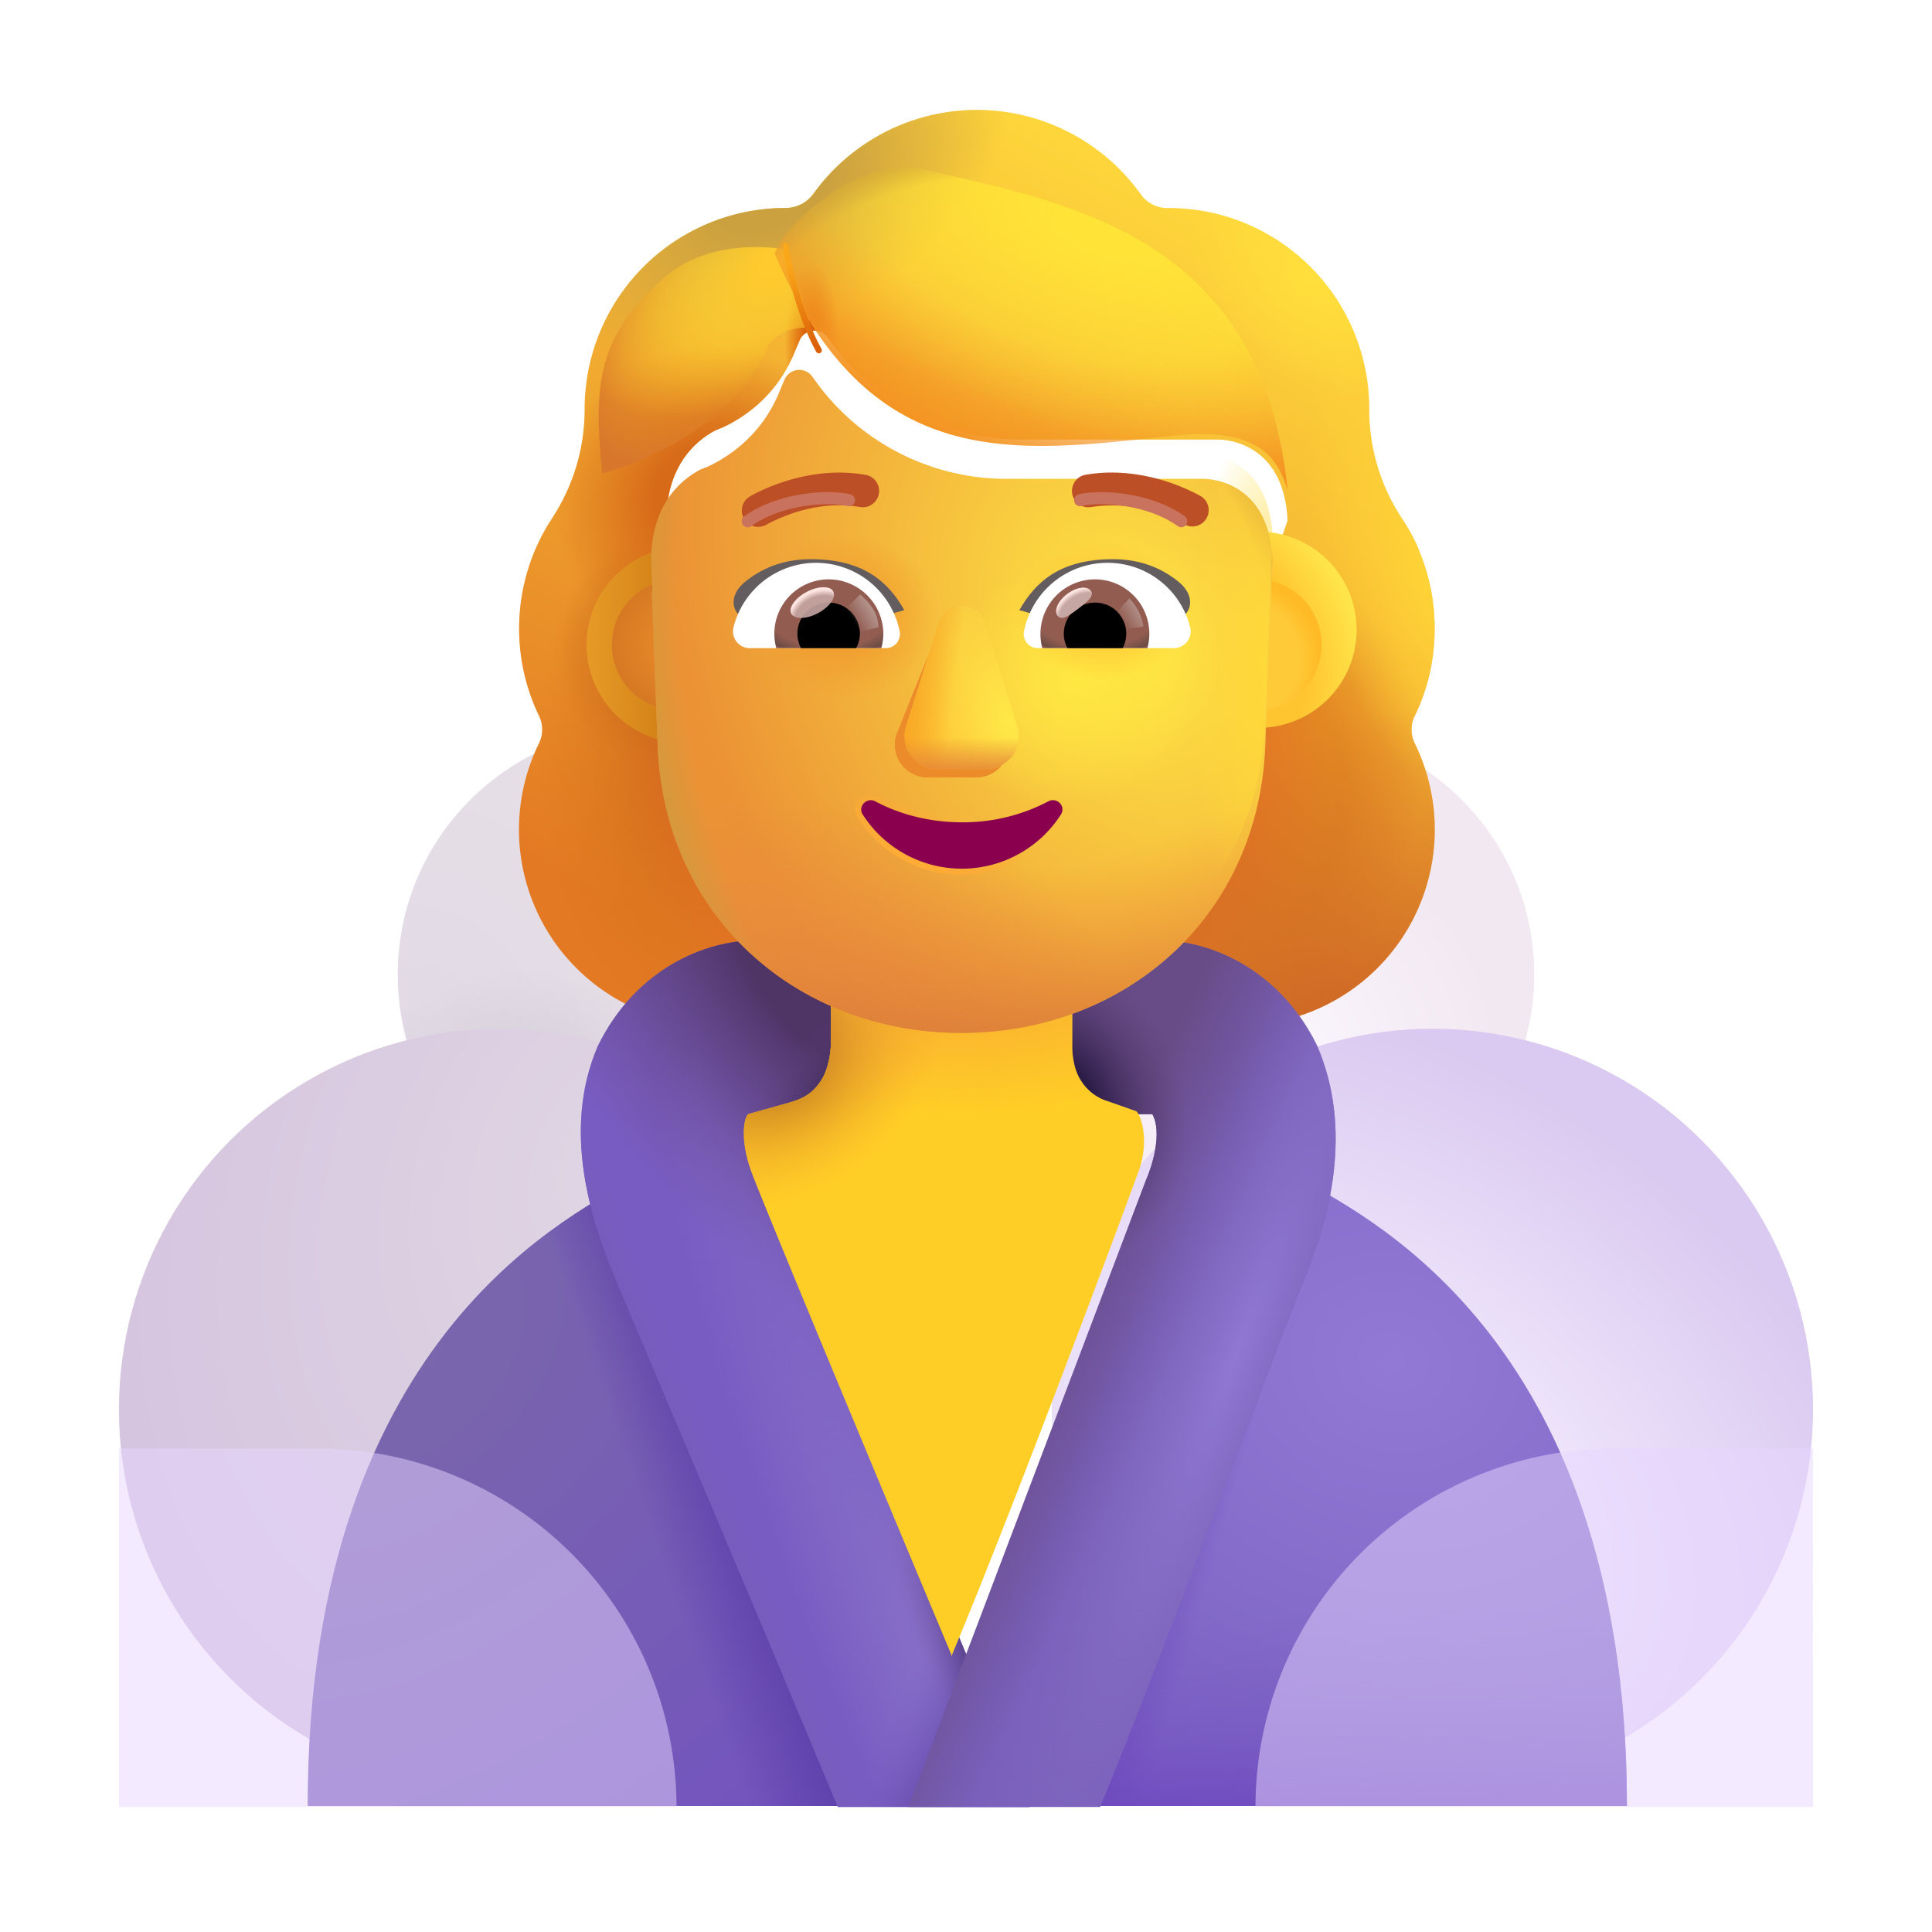
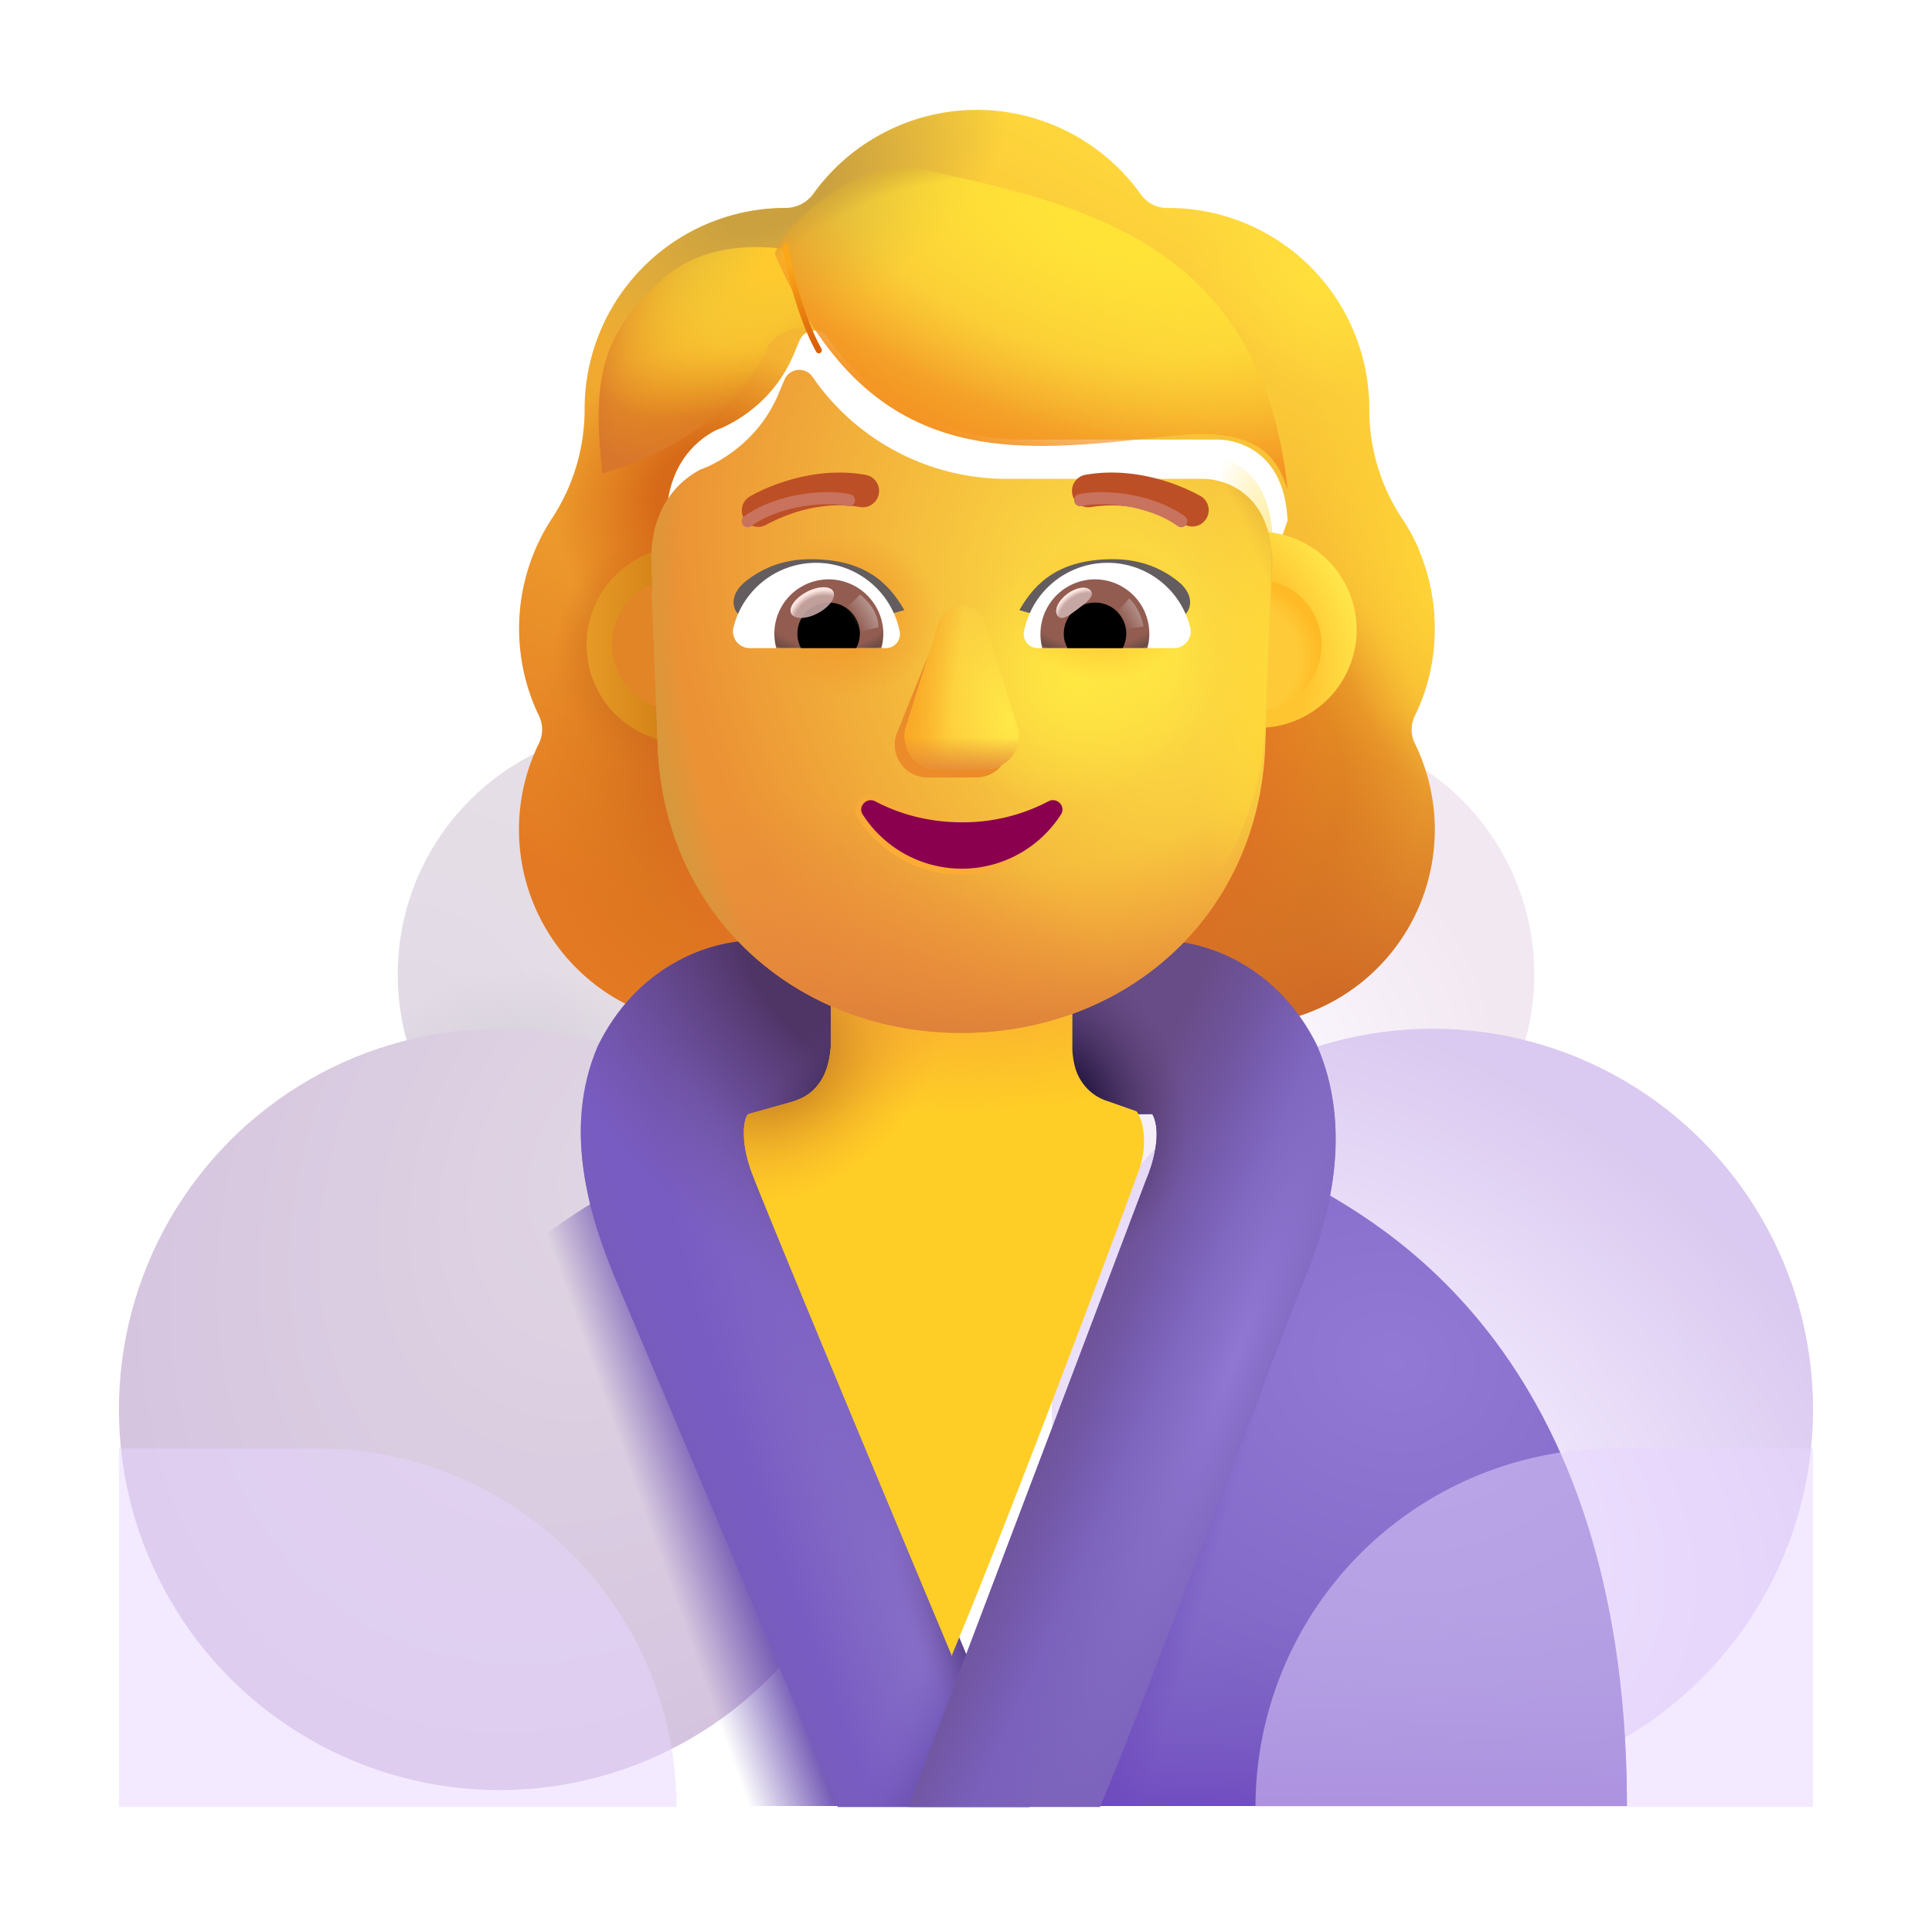
<svg xmlns="http://www.w3.org/2000/svg" fill="none" viewBox="0 0 32 32">
  <circle cx="10.674" cy="16.141" r="4.086" fill="url(#woman-in-steamy-room-default_svg__a)" />
  <circle cx="10.674" cy="16.141" r="4.086" fill="url(#woman-in-steamy-room-default_svg__b)" />
  <circle cx="8.275" cy="23.344" r="6.305" fill="url(#woman-in-steamy-room-default_svg__c)" />
  <circle r="4.086" fill="url(#woman-in-steamy-room-default_svg__d)" transform="matrix(-1 0 0 1 21.326 16.14)" />
  <circle r="4.086" fill="url(#woman-in-steamy-room-default_svg__e)" transform="matrix(-1 0 0 1 21.326 16.14)" />
  <circle r="6.305" fill="url(#woman-in-steamy-room-default_svg__f)" transform="matrix(-1 0 0 1 23.725 23.344)" />
  <g fill-rule="evenodd" clip-rule="evenodd" filter="url(#woman-in-steamy-room-default_svg__g)">
    <path fill="url(#woman-in-steamy-room-default_svg__h)" d="M23.185 12.104c.215-.44.327-.93.327-1.44a3.3 3.3 0 0 0-.27-1.319h.005a3.2 3.2 0 0 0-.284-.518l-.002-.003a3.27 3.27 0 0 1-.532-1.788v-.01c0-1.84-1.491-3.331-3.33-3.331a.54.54 0 0 1-.46-.235 3.34 3.34 0 0 0-2.708-1.39 3.34 3.34 0 0 0-2.708 1.39.57.57 0 0 1-.46.235l-.085.001a3.33 3.33 0 0 0-3.245 3.33v.01A3.27 3.27 0 0 1 8.9 8.824l-.002.004a3.33 3.33 0 0 0-.222 3.276.52.52 0 0 1 0 .46 3.244 3.244 0 0 0 2.922 4.67h8.664a3.244 3.244 0 0 0 2.922-4.67.52.52 0 0 1 0-.46M10.807 9.406h-.012l1.21 2.378c.125 2.83 1.229 0 3.926 0s3.873 3.15 3.998.32l1.147-3.228c-.055-1.257-.966-1.345-1.147-1.345h-3.251a3.9 3.9 0 0 1-3.22-1.69.266.266 0 0 0-.466.052l-.083.196c-.228.566-.663.999-1.2 1.246l-.053.02-.051.021c-.239.124-.798.495-.818 1.453l.01.309z" />
    <path fill="url(#woman-in-steamy-room-default_svg__i)" d="M23.185 12.104c.215-.44.327-.93.327-1.44a3.3 3.3 0 0 0-.27-1.319h.005a3.2 3.2 0 0 0-.284-.518l-.002-.003a3.27 3.27 0 0 1-.532-1.788v-.01c0-1.84-1.491-3.331-3.33-3.331a.54.54 0 0 1-.46-.235 3.34 3.34 0 0 0-2.708-1.39 3.34 3.34 0 0 0-2.708 1.39.57.57 0 0 1-.46.235l-.085.001a3.33 3.33 0 0 0-3.245 3.33v.01A3.27 3.27 0 0 1 8.9 8.824l-.002.004a3.33 3.33 0 0 0-.222 3.276.52.52 0 0 1 0 .46 3.244 3.244 0 0 0 2.922 4.67h8.664a3.244 3.244 0 0 0 2.922-4.67.52.52 0 0 1 0-.46M10.807 9.406h-.012l1.21 2.378c.125 2.83 1.229 0 3.926 0s3.873 3.15 3.998.32l1.147-3.228c-.055-1.257-.966-1.345-1.147-1.345h-3.251a3.9 3.9 0 0 1-3.22-1.69.266.266 0 0 0-.466.052l-.083.196c-.228.566-.663.999-1.2 1.246l-.053.02-.051.021c-.239.124-.798.495-.818 1.453l.01.309z" />
    <path fill="url(#woman-in-steamy-room-default_svg__j)" d="M23.185 12.104c.215-.44.327-.93.327-1.44a3.3 3.3 0 0 0-.27-1.319h.005a3.2 3.2 0 0 0-.284-.518l-.002-.003a3.27 3.27 0 0 1-.532-1.788v-.01c0-1.84-1.491-3.331-3.33-3.331a.54.54 0 0 1-.46-.235 3.34 3.34 0 0 0-2.708-1.39 3.34 3.34 0 0 0-2.708 1.39.57.57 0 0 1-.46.235l-.085.001a3.33 3.33 0 0 0-3.245 3.33v.01A3.27 3.27 0 0 1 8.9 8.824l-.002.004a3.33 3.33 0 0 0-.222 3.276.52.52 0 0 1 0 .46 3.244 3.244 0 0 0 2.922 4.67h8.664a3.244 3.244 0 0 0 2.922-4.67.52.52 0 0 1 0-.46M10.807 9.406h-.012l1.21 2.378c.125 2.83 1.229 0 3.926 0s3.873 3.15 3.998.32l1.147-3.228c-.055-1.257-.966-1.345-1.147-1.345h-3.251a3.9 3.9 0 0 1-3.22-1.69.266.266 0 0 0-.466.052l-.083.196c-.228.566-.663.999-1.2 1.246l-.053.02-.051.021c-.239.124-.798.495-.818 1.453l.01.309z" />
    <path fill="url(#woman-in-steamy-room-default_svg__k)" d="M23.185 12.104c.215-.44.327-.93.327-1.44a3.3 3.3 0 0 0-.27-1.319h.005a3.2 3.2 0 0 0-.284-.518l-.002-.003a3.27 3.27 0 0 1-.532-1.788v-.01c0-1.84-1.491-3.331-3.33-3.331a.54.54 0 0 1-.46-.235 3.34 3.34 0 0 0-2.708-1.39 3.34 3.34 0 0 0-2.708 1.39.57.57 0 0 1-.46.235l-.085.001a3.33 3.33 0 0 0-3.245 3.33v.01A3.27 3.27 0 0 1 8.9 8.824l-.002.004a3.33 3.33 0 0 0-.222 3.276.52.52 0 0 1 0 .46 3.244 3.244 0 0 0 2.922 4.67h8.664a3.244 3.244 0 0 0 2.922-4.67.52.52 0 0 1 0-.46M10.807 9.406h-.012l1.21 2.378c.125 2.83 1.229 0 3.926 0s3.873 3.15 3.998.32l1.147-3.228c-.055-1.257-.966-1.345-1.147-1.345h-3.251a3.9 3.9 0 0 1-3.22-1.69.266.266 0 0 0-.466.052l-.083.196c-.228.566-.663.999-1.2 1.246l-.053.02-.051.021c-.239.124-.798.495-.818 1.453l.01.309z" />
    <path fill="url(#woman-in-steamy-room-default_svg__l)" d="M23.185 12.104c.215-.44.327-.93.327-1.44a3.3 3.3 0 0 0-.27-1.319h.005a3.2 3.2 0 0 0-.284-.518l-.002-.003a3.27 3.27 0 0 1-.532-1.788v-.01c0-1.84-1.491-3.331-3.33-3.331a.54.54 0 0 1-.46-.235 3.34 3.34 0 0 0-2.708-1.39 3.34 3.34 0 0 0-2.708 1.39.57.57 0 0 1-.46.235l-.085.001a3.33 3.33 0 0 0-3.245 3.33v.01A3.27 3.27 0 0 1 8.9 8.824l-.002.004a3.33 3.33 0 0 0-.222 3.276.52.52 0 0 1 0 .46 3.244 3.244 0 0 0 2.922 4.67h8.664a3.244 3.244 0 0 0 2.922-4.67.52.52 0 0 1 0-.46M10.807 9.406h-.012l1.21 2.378c.125 2.83 1.229 0 3.926 0s3.873 3.15 3.998.32l1.147-3.228c-.055-1.257-.966-1.345-1.147-1.345h-3.251a3.9 3.9 0 0 1-3.22-1.69.266.266 0 0 0-.466.052l-.083.196c-.228.566-.663.999-1.2 1.246l-.053.02-.051.021c-.239.124-.798.495-.818 1.453l.01.309z" />
    <path fill="url(#woman-in-steamy-room-default_svg__m)" d="M23.185 12.104c.215-.44.327-.93.327-1.44a3.3 3.3 0 0 0-.27-1.319h.005a3.2 3.2 0 0 0-.284-.518l-.002-.003a3.27 3.27 0 0 1-.532-1.788v-.01c0-1.84-1.491-3.331-3.33-3.331a.54.54 0 0 1-.46-.235 3.34 3.34 0 0 0-2.708-1.39 3.34 3.34 0 0 0-2.708 1.39.57.57 0 0 1-.46.235l-.085.001a3.33 3.33 0 0 0-3.245 3.33v.01A3.27 3.27 0 0 1 8.9 8.824l-.002.004a3.33 3.33 0 0 0-.222 3.276.52.52 0 0 1 0 .46 3.244 3.244 0 0 0 2.922 4.67h8.664a3.244 3.244 0 0 0 2.922-4.67.52.52 0 0 1 0-.46M10.807 9.406h-.012l1.21 2.378c.125 2.83 1.229 0 3.926 0s3.873 3.15 3.998.32l1.147-3.228c-.055-1.257-.966-1.345-1.147-1.345h-3.251a3.9 3.9 0 0 1-3.22-1.69.266.266 0 0 0-.466.052l-.083.196c-.228.566-.663.999-1.2 1.246l-.053.02-.051.021c-.239.124-.798.495-.818 1.453l.01.309z" />
    <path fill="url(#woman-in-steamy-room-default_svg__n)" d="M23.185 12.104c.215-.44.327-.93.327-1.44a3.3 3.3 0 0 0-.27-1.319h.005a3.2 3.2 0 0 0-.284-.518l-.002-.003a3.27 3.27 0 0 1-.532-1.788v-.01c0-1.84-1.491-3.331-3.33-3.331a.54.54 0 0 1-.46-.235 3.34 3.34 0 0 0-2.708-1.39 3.34 3.34 0 0 0-2.708 1.39.57.57 0 0 1-.46.235l-.085.001a3.33 3.33 0 0 0-3.245 3.33v.01A3.27 3.27 0 0 1 8.9 8.824l-.002.004a3.33 3.33 0 0 0-.222 3.276.52.52 0 0 1 0 .46 3.244 3.244 0 0 0 2.922 4.67h8.664a3.244 3.244 0 0 0 2.922-4.67.52.52 0 0 1 0-.46M10.807 9.406h-.012l1.21 2.378c.125 2.83 1.229 0 3.926 0s3.873 3.15 3.998.32l1.147-3.228c-.055-1.257-.966-1.345-1.147-1.345h-3.251a3.9 3.9 0 0 1-3.22-1.69.266.266 0 0 0-.466.052l-.083.196c-.228.566-.663.999-1.2 1.246l-.053.02-.051.021c-.239.124-.798.495-.818 1.453l.01.309z" />
    <path fill="url(#woman-in-steamy-room-default_svg__o)" d="M23.185 12.104c.215-.44.327-.93.327-1.44a3.3 3.3 0 0 0-.27-1.319h.005a3.2 3.2 0 0 0-.284-.518l-.002-.003a3.27 3.27 0 0 1-.532-1.788v-.01c0-1.84-1.491-3.331-3.33-3.331a.54.54 0 0 1-.46-.235 3.34 3.34 0 0 0-2.708-1.39 3.34 3.34 0 0 0-2.708 1.39.57.57 0 0 1-.46.235l-.085.001a3.33 3.33 0 0 0-3.245 3.33v.01A3.27 3.27 0 0 1 8.9 8.824l-.002.004a3.33 3.33 0 0 0-.222 3.276.52.52 0 0 1 0 .46 3.244 3.244 0 0 0 2.922 4.67h8.664a3.244 3.244 0 0 0 2.922-4.67.52.52 0 0 1 0-.46M10.807 9.406h-.012l1.21 2.378c.125 2.83 1.229 0 3.926 0s3.873 3.15 3.998.32l1.147-3.228c-.055-1.257-.966-1.345-1.147-1.345h-3.251a3.9 3.9 0 0 1-3.22-1.69.266.266 0 0 0-.466.052l-.083.196c-.228.566-.663.999-1.2 1.246l-.053.02-.051.021c-.239.124-.798.495-.818 1.453l.01.309z" />
    <path fill="url(#woman-in-steamy-room-default_svg__p)" d="M23.185 12.104c.215-.44.327-.93.327-1.44a3.3 3.3 0 0 0-.27-1.319h.005a3.2 3.2 0 0 0-.284-.518l-.002-.003a3.27 3.27 0 0 1-.532-1.788v-.01c0-1.84-1.491-3.331-3.33-3.331a.54.54 0 0 1-.46-.235 3.34 3.34 0 0 0-2.708-1.39 3.34 3.34 0 0 0-2.708 1.39.57.57 0 0 1-.46.235l-.085.001a3.33 3.33 0 0 0-3.245 3.33v.01A3.27 3.27 0 0 1 8.9 8.824l-.002.004a3.33 3.33 0 0 0-.222 3.276.52.52 0 0 1 0 .46 3.244 3.244 0 0 0 2.922 4.67h8.664a3.244 3.244 0 0 0 2.922-4.67.52.52 0 0 1 0-.46M10.807 9.406h-.012l1.21 2.378c.125 2.83 1.229 0 3.926 0s3.873 3.15 3.998.32l1.147-3.228c-.055-1.257-.966-1.345-1.147-1.345h-3.251a3.9 3.9 0 0 1-3.22-1.69.266.266 0 0 0-.466.052l-.083.196c-.228.566-.663.999-1.2 1.246l-.053.02-.051.021c-.239.124-.798.495-.818 1.453l.01.309z" />
    <path fill="url(#woman-in-steamy-room-default_svg__q)" d="M23.185 12.104c.215-.44.327-.93.327-1.44a3.3 3.3 0 0 0-.27-1.319h.005a3.2 3.2 0 0 0-.284-.518l-.002-.003a3.27 3.27 0 0 1-.532-1.788v-.01c0-1.84-1.491-3.331-3.33-3.331a.54.54 0 0 1-.46-.235 3.34 3.34 0 0 0-2.708-1.39 3.34 3.34 0 0 0-2.708 1.39.57.57 0 0 1-.46.235l-.085.001a3.33 3.33 0 0 0-3.245 3.33v.01A3.27 3.27 0 0 1 8.9 8.824l-.002.004a3.33 3.33 0 0 0-.222 3.276.52.52 0 0 1 0 .46 3.244 3.244 0 0 0 2.922 4.67h8.664a3.244 3.244 0 0 0 2.922-4.67.52.52 0 0 1 0-.46M10.807 9.406h-.012l1.21 2.378c.125 2.83 1.229 0 3.926 0s3.873 3.15 3.998.32l1.147-3.228c-.055-1.257-.966-1.345-1.147-1.345h-3.251a3.9 3.9 0 0 1-3.22-1.69.266.266 0 0 0-.466.052l-.083.196c-.228.566-.663.999-1.2 1.246l-.053.02-.051.021c-.239.124-.798.495-.818 1.453l.01.309z" />
-     <path fill="url(#woman-in-steamy-room-default_svg__r)" d="M23.185 12.104c.215-.44.327-.93.327-1.44a3.3 3.3 0 0 0-.27-1.319h.005a3.2 3.2 0 0 0-.284-.518l-.002-.003a3.27 3.27 0 0 1-.532-1.788v-.01c0-1.84-1.491-3.331-3.33-3.331a.54.54 0 0 1-.46-.235 3.34 3.34 0 0 0-2.708-1.39 3.34 3.34 0 0 0-2.708 1.39.57.57 0 0 1-.46.235l-.085.001a3.33 3.33 0 0 0-3.245 3.33v.01A3.27 3.27 0 0 1 8.9 8.824l-.002.004a3.33 3.33 0 0 0-.222 3.276.52.52 0 0 1 0 .46 3.244 3.244 0 0 0 2.922 4.67h8.664a3.244 3.244 0 0 0 2.922-4.67.52.52 0 0 1 0-.46M10.807 9.406h-.012l1.21 2.378c.125 2.83 1.229 0 3.926 0s3.873 3.15 3.998.32l1.147-3.228c-.055-1.257-.966-1.345-1.147-1.345h-3.251a3.9 3.9 0 0 1-3.22-1.69.266.266 0 0 0-.466.052l-.083.196c-.228.566-.663.999-1.2 1.246l-.053.02-.051.021c-.239.124-.798.495-.818 1.453l.01.309z" />
  </g>
  <path fill="url(#woman-in-steamy-room-default_svg__s)" d="M26.947 29.914c0-7.96-4.617-9.875-5.375-10.383l-5.047 10.383z" />
  <path fill="url(#woman-in-steamy-room-default_svg__t)" d="M26.947 29.914c0-7.96-4.617-9.875-5.375-10.383l-5.047 10.383z" />
  <path fill="url(#woman-in-steamy-room-default_svg__u)" d="M26.947 29.914c0-7.96-4.617-9.875-5.375-10.383l-5.047 10.383z" />
-   <path fill="url(#woman-in-steamy-room-default_svg__v)" d="M5.096 29.914c0-7.96 4.617-9.875 5.375-10.383l5.047 10.383z" />
+   <path fill="url(#woman-in-steamy-room-default_svg__v)" d="M5.096 29.914l5.047 10.383z" />
  <path fill="url(#woman-in-steamy-room-default_svg__w)" d="M5.096 29.914c0-7.96 4.617-9.875 5.375-10.383l5.047 10.383z" />
  <path fill="#795CC2" d="M9.9 17.328c.641-1.312 1.82-1.75 2.594-1.75h2.61v2.875h-2.47c-.168.303-.002.85.102 1.086l4.317 10.39h-3.176c-1.068-2.583-3.292-7.816-3.68-8.741-.42-1.004-.89-2.477-.297-3.86" />
  <path fill="url(#woman-in-steamy-room-default_svg__x)" d="M9.9 17.328c.641-1.312 1.82-1.75 2.594-1.75h2.61v2.875h-2.47c-.168.303-.002.85.102 1.086l4.317 10.39h-3.176c-1.068-2.583-3.292-7.816-3.68-8.741-.42-1.004-.89-2.477-.297-3.86" />
  <path fill="url(#woman-in-steamy-room-default_svg__y)" d="M9.9 17.328c.641-1.312 1.82-1.75 2.594-1.75h2.61v2.875h-2.47c-.168.303-.002.85.102 1.086l4.317 10.39h-3.176c-1.068-2.583-3.292-7.816-3.68-8.741-.42-1.004-.89-2.477-.297-3.86" />
  <path fill="url(#woman-in-steamy-room-default_svg__z)" d="M9.9 17.328c.641-1.312 1.82-1.75 2.594-1.75h2.61v2.875h-2.47c-.168.303-.002.85.102 1.086l4.317 10.39h-3.176c-1.068-2.583-3.292-7.816-3.68-8.741-.42-1.004-.89-2.477-.297-3.86" />
  <path fill="url(#woman-in-steamy-room-default_svg__A)" d="M9.9 17.328c.641-1.312 1.82-1.75 2.594-1.75h2.61v2.875h-2.47c-.168.303-.002.85.102 1.086l4.317 10.39h-3.176c-1.068-2.583-3.292-7.816-3.68-8.741-.42-1.004-.89-2.477-.297-3.86" />
  <path fill="url(#woman-in-steamy-room-default_svg__B)" d="M9.9 17.328c.641-1.312 1.82-1.75 2.594-1.75h2.61v2.875h-2.47c-.168.303-.002.85.102 1.086l4.317 10.39h-3.176c-1.068-2.583-3.292-7.816-3.68-8.741-.42-1.004-.89-2.477-.297-3.86" />
  <path fill="url(#woman-in-steamy-room-default_svg__C)" d="M9.9 17.328c.641-1.312 1.82-1.75 2.594-1.75h2.61v2.875h-2.47c-.168.303-.002.85.102 1.086l4.317 10.39h-3.176c-1.068-2.583-3.292-7.816-3.68-8.741-.42-1.004-.89-2.477-.297-3.86" />
  <path fill="#7A60BC" d="M21.82 17.328c-.642-1.312-1.821-1.75-2.595-1.75h-2.609v2.875h2.47c.168.303.002.85-.102 1.086l-3.94 10.39h3.177c1.067-2.583 2.995-7.816 3.383-8.741.42-1.004.809-2.477.215-3.86" />
  <path fill="url(#woman-in-steamy-room-default_svg__D)" d="M21.82 17.328c-.642-1.312-1.821-1.75-2.595-1.75h-2.609v2.875h2.47c.168.303.002.85-.102 1.086l-3.94 10.39h3.177c1.067-2.583 2.995-7.816 3.383-8.741.42-1.004.809-2.477.215-3.86" />
  <path fill="url(#woman-in-steamy-room-default_svg__E)" d="M21.82 17.328c-.642-1.312-1.821-1.75-2.595-1.75h-2.609v2.875h2.47c.168.303.002.85-.102 1.086l-3.94 10.39h3.177c1.067-2.583 2.995-7.816 3.383-8.741.42-1.004.809-2.477.215-3.86" />
  <path fill="url(#woman-in-steamy-room-default_svg__F)" d="M21.82 17.328c-.642-1.312-1.821-1.75-2.595-1.75h-2.609v2.875h2.47c.168.303.002.85-.102 1.086l-3.94 10.39h3.177c1.067-2.583 2.995-7.816 3.383-8.741.42-1.004.809-2.477.215-3.86" />
  <g filter="url(#woman-in-steamy-room-default_svg__G)">
    <path fill="#FFCE26" d="M14.01 15.39h4v1.99c.01.174.045.373.152.53a.8.8 0 0 0 .445.332l.465.164c.076.068.22.478.04.985-.181.505-2.043 5.51-3.094 8.019v.02l-.005-.01-.004.01v-.02c-1.052-2.51-3.139-7.515-3.32-8.02-.18-.506-.122-.87-.046-.937l.68-.191c.218-.063.373-.14.515-.348.113-.165.158-.39.172-.572z" />
    <path fill="url(#woman-in-steamy-room-default_svg__H)" d="M14.01 15.39h4v1.99c.01.174.045.373.152.53a.8.8 0 0 0 .445.332l.465.164c.076.068.22.478.04.985-.181.505-2.043 5.51-3.094 8.019v.02l-.005-.01-.004.01v-.02c-1.052-2.51-3.139-7.515-3.32-8.02-.18-.506-.122-.87-.046-.937l.68-.191c.218-.063.373-.14.515-.348.113-.165.158-.39.172-.572z" />
    <path fill="url(#woman-in-steamy-room-default_svg__I)" d="M14.01 15.39h4v1.99c.01.174.045.373.152.53a.8.8 0 0 0 .445.332l.465.164c.076.068.22.478.04.985-.181.505-2.043 5.51-3.094 8.019v.02l-.005-.01-.004.01v-.02c-1.052-2.51-3.139-7.515-3.32-8.02-.18-.506-.122-.87-.046-.937l.68-.191c.218-.063.373-.14.515-.348.113-.165.158-.39.172-.572z" />
  </g>
  <path fill="#E8D6FF" d="M1.97 23.992h3.298a5.94 5.94 0 0 1 5.937 5.938H1.971zM30.03 23.992h-3.298a5.937 5.937 0 0 0-5.937 5.938h9.234z" opacity=".5" />
  <g filter="url(#woman-in-steamy-room-default_svg__J)">
    <path fill="url(#woman-in-steamy-room-default_svg__K)" d="M11.2 12.305a1.625 1.625 0 1 0 0-3.249 1.625 1.625 0 0 0 0 3.249" />
  </g>
  <g filter="url(#woman-in-steamy-room-default_svg__L)">
    <path fill="url(#woman-in-steamy-room-default_svg__M)" d="M20.805 12.305a1.625 1.625 0 1 0 0-3.249 1.625 1.625 0 0 0 0 3.249" />
  </g>
  <g filter="url(#woman-in-steamy-room-default_svg__N)">
    <path fill="#FFCA38" d="M20.805 11.765a1.084 1.084 0 1 0 0-2.169 1.084 1.084 0 0 0 0 2.169" />
    <path fill="url(#woman-in-steamy-room-default_svg__O)" d="M20.805 11.765a1.084 1.084 0 1 0 0-2.169 1.084 1.084 0 0 0 0 2.169" />
  </g>
  <g filter="url(#woman-in-steamy-room-default_svg__P)">
    <path fill="#E28527" d="M11.22 11.765a1.084 1.084 0 1 0 0-2.169 1.084 1.084 0 0 0 0 2.169" />
-     <path fill="url(#woman-in-steamy-room-default_svg__Q)" d="M11.22 11.765a1.084 1.084 0 1 0 0-2.169 1.084 1.084 0 0 0 0 2.169" />
  </g>
  <g filter="url(#woman-in-steamy-room-default_svg__R)">
    <path fill="url(#woman-in-steamy-room-default_svg__S)" d="M10.795 9.406h.012l-.01-.268-.01-.31c.02-.957.58-1.328.817-1.452l.052-.02q.028-.013.052-.02c.538-.248.973-.68 1.201-1.247l.083-.196a.266.266 0 0 1 .466-.051 3.9 3.9 0 0 0 3.22 1.689h3.25c.182 0 1.093.088 1.148 1.345l-.12 3.103c-.125 2.829-2.334 4.729-5.032 4.729s-4.906-1.9-5.03-4.73z" />
    <path fill="url(#woman-in-steamy-room-default_svg__T)" d="M10.795 9.406h.012l-.01-.268-.01-.31c.02-.957.58-1.328.817-1.452l.052-.02q.028-.013.052-.02c.538-.248.973-.68 1.201-1.247l.083-.196a.266.266 0 0 1 .466-.051 3.9 3.9 0 0 0 3.22 1.689h3.25c.182 0 1.093.088 1.148 1.345l-.12 3.103c-.125 2.829-2.334 4.729-5.032 4.729s-4.906-1.9-5.03-4.73z" />
    <path fill="url(#woman-in-steamy-room-default_svg__U)" d="M10.795 9.406h.012l-.01-.268-.01-.31c.02-.957.58-1.328.817-1.452l.052-.02q.028-.013.052-.02c.538-.248.973-.68 1.201-1.247l.083-.196a.266.266 0 0 1 .466-.051 3.9 3.9 0 0 0 3.22 1.689h3.25c.182 0 1.093.088 1.148 1.345l-.12 3.103c-.125 2.829-2.334 4.729-5.032 4.729s-4.906-1.9-5.03-4.73z" />
    <path fill="url(#woman-in-steamy-room-default_svg__V)" d="M10.795 9.406h.012l-.01-.268-.01-.31c.02-.957.58-1.328.817-1.452l.052-.02q.028-.013.052-.02c.538-.248.973-.68 1.201-1.247l.083-.196a.266.266 0 0 1 .466-.051 3.9 3.9 0 0 0 3.22 1.689h3.25c.182 0 1.093.088 1.148 1.345l-.12 3.103c-.125 2.829-2.334 4.729-5.032 4.729s-4.906-1.9-5.03-4.73z" />
    <path fill="url(#woman-in-steamy-room-default_svg__W)" d="M10.795 9.406h.012l-.01-.268-.01-.31c.02-.957.58-1.328.817-1.452l.052-.02q.028-.013.052-.02c.538-.248.973-.68 1.201-1.247l.083-.196a.266.266 0 0 1 .466-.051 3.9 3.9 0 0 0 3.22 1.689h3.25c.182 0 1.093.088 1.148 1.345l-.12 3.103c-.125 2.829-2.334 4.729-5.032 4.729s-4.906-1.9-5.03-4.73z" />
    <path fill="url(#woman-in-steamy-room-default_svg__X)" d="M10.795 9.406h.012l-.01-.268-.01-.31c.02-.957.58-1.328.817-1.452l.052-.02q.028-.013.052-.02c.538-.248.973-.68 1.201-1.247l.083-.196a.266.266 0 0 1 .466-.051 3.9 3.9 0 0 0 3.22 1.689h3.25c.182 0 1.093.088 1.148 1.345l-.12 3.103c-.125 2.829-2.334 4.729-5.032 4.729s-4.906-1.9-5.03-4.73z" />
    <path fill="url(#woman-in-steamy-room-default_svg__Y)" d="M10.795 9.406h.012l-.01-.268-.01-.31c.02-.957.58-1.328.817-1.452l.052-.02q.028-.013.052-.02c.538-.248.973-.68 1.201-1.247l.083-.196a.266.266 0 0 1 .466-.051 3.9 3.9 0 0 0 3.22 1.689h3.25c.182 0 1.093.088 1.148 1.345l-.12 3.103c-.125 2.829-2.334 4.729-5.032 4.729s-4.906-1.9-5.03-4.73z" />
  </g>
  <path fill="url(#woman-in-steamy-room-default_svg__Z)" d="M10.795 9.406h.012l-.01-.268-.01-.31c.02-.957.58-1.328.817-1.452l.052-.02q.028-.013.052-.02c.538-.248.973-.68 1.201-1.247l.083-.196a.266.266 0 0 1 .466-.051 3.9 3.9 0 0 0 3.22 1.689h3.25c.182 0 1.093.088 1.148 1.345l-.12 3.103c-.125 2.829-2.334 4.729-5.032 4.729s-4.906-1.9-5.03-4.73z" />
  <g filter="url(#woman-in-steamy-room-default_svg__aa)">
    <path fill="#EB8B29" d="m15.535 10.456-.69 1.716a.544.544 0 0 0 .525.706h.794a.546.546 0 0 0 .526-.706l-.537-1.716c-.115-.38-.498-.38-.618 0" />
  </g>
  <g filter="url(#woman-in-steamy-room-default_svg__ab)">
    <path fill="url(#woman-in-steamy-room-default_svg__ac)" d="m15.545 10.316-.537 1.716a.544.544 0 0 0 .526.706h.794a.546.546 0 0 0 .526-.706l-.537-1.716c-.115-.38-.652-.38-.772 0" />
    <path fill="url(#woman-in-steamy-room-default_svg__ad)" d="m15.545 10.316-.537 1.716a.544.544 0 0 0 .526.706h.794a.546.546 0 0 0 .526-.706l-.537-1.716c-.115-.38-.652-.38-.772 0" />
    <path fill="url(#woman-in-steamy-room-default_svg__ae)" d="m15.545 10.316-.537 1.716a.544.544 0 0 0 .526.706h.794a.546.546 0 0 0 .526-.706l-.537-1.716c-.115-.38-.652-.38-.772 0" />
    <path fill="url(#woman-in-steamy-room-default_svg__af)" d="m15.545 10.316-.537 1.716a.544.544 0 0 0 .526.706h.794a.546.546 0 0 0 .526-.706l-.537-1.716c-.115-.38-.652-.38-.772 0" />
  </g>
  <g filter="url(#woman-in-steamy-room-default_svg__ag)">
    <path stroke="url(#woman-in-steamy-room-default_svg__ah)" stroke-width=".2" d="M15.931 13.62c-.526 0-1.02-.127-1.435-.348-.142-.074-.295.09-.205.221a1.95 1.95 0 0 0 3.28 0c.09-.137-.063-.295-.205-.221a3.04 3.04 0 0 1-1.435.348Z" />
  </g>
  <path fill="#8A004F" d="M15.931 13.62c-.526 0-1.02-.127-1.435-.348-.142-.074-.295.09-.205.221a1.95 1.95 0 0 0 3.28 0c.09-.137-.063-.295-.205-.221a3.04 3.04 0 0 1-1.435.348" />
  <g filter="url(#woman-in-steamy-room-default_svg__ai)">
    <path fill="#635D5F" d="M17.084 10.106c.268-.471.676-.844 1.552-.844.384 0 .755.107 1.084.373.27.219.235.5.024.605l-.561.32c-.658-.213-1.386-.241-2.099-.454" />
  </g>
  <g filter="url(#woman-in-steamy-room-default_svg__aj)">
    <path fill="#635D5F" d="M14.778 10.106c-.268-.471-.675-.844-1.552-.844-.384 0-.754.107-1.083.373-.271.219-.235.5-.025.605l.562.32c.658-.213 1.385-.241 2.098-.454" />
  </g>
  <g filter="url(#woman-in-steamy-room-default_svg__ak)">
    <path fill="#BD4F26" d="m12.5 8.886-.004.002a.27.27 0 0 1-.278-.464l.002-.001.003-.002.01-.006a2 2 0 0 1 .149-.077c.1-.048.241-.108.414-.163.343-.11.823-.202 1.341-.11a.27.27 0 1 1-.094.533c-.403-.071-.79-.001-1.082.092a3 3 0 0 0-.46.196" />
  </g>
  <g filter="url(#woman-in-steamy-room-default_svg__al)">
    <path fill="#BD4F26" fill-rule="evenodd" d="m19.699 8.424-.14.232za.271.271 0 0 1-.279.464l-.004-.002-.022-.013-.092-.046a3 3 0 0 0-.346-.136 2.3 2.3 0 0 0-1.082-.093.27.27 0 0 1-.095-.534c.518-.091.998.001 1.341.11a3.3 3.3 0 0 1 .564.241l.01.006.003.002z" clip-rule="evenodd" />
  </g>
  <path fill="#fff" d="M18.345 9.322c.66 0 1.216.454 1.368 1.069a.277.277 0 0 1-.27.344H17.19a.232.232 0 0 1-.23-.275 1.41 1.41 0 0 1 1.385-1.138" />
  <path fill="url(#woman-in-steamy-room-default_svg__am)" d="M18.136 9.596a.9.9 0 0 1 .868 1.139h-1.74a.905.905 0 0 1 .872-1.139" />
  <path fill="#000" d="M17.62 10.497c0-.287.23-.516.516-.516a.514.514 0 0 1 .459.754h-.913a.47.47 0 0 1-.062-.238" />
  <g filter="url(#woman-in-steamy-room-default_svg__an)">
    <path fill="#C7A7A3" d="M18.069 9.787c.064.086-.07.19-.222.304-.153.114-.266.194-.33.108-.064-.085.008-.247.16-.361s.328-.137.392-.051" />
    <path fill="url(#woman-in-steamy-room-default_svg__ao)" d="M18.069 9.787c.064.086-.07.19-.222.304-.153.114-.266.194-.33.108-.064-.085.008-.247.16-.361s.328-.137.392-.051" />
  </g>
  <g filter="url(#woman-in-steamy-room-default_svg__ap)">
    <path fill="url(#woman-in-steamy-room-default_svg__aq)" d="M18.938 10.378a.85.85 0 0 0-.233-.467l-.262.288.118.23z" />
  </g>
  <path fill="#fff" d="M13.517 9.322a1.41 1.41 0 0 0-1.368 1.069.277.277 0 0 0 .27.344h2.253a.232.232 0 0 0 .23-.275 1.415 1.415 0 0 0-1.385-1.138" />
  <path fill="url(#woman-in-steamy-room-default_svg__ar)" d="M13.726 9.596a.9.9 0 0 0-.868 1.139h1.74a1 1 0 0 0 .033-.238.907.907 0 0 0-.905-.901" />
  <path fill="#000" d="M14.242 10.497a.514.514 0 0 0-.516-.516.514.514 0 0 0-.459.754h.914a.5.5 0 0 0 .061-.238" />
  <g filter="url(#woman-in-steamy-room-default_svg__as)">
    <path fill="url(#woman-in-steamy-room-default_svg__at)" d="M14.549 10.39c0-.29-.237-.484-.3-.543l-.292.282.18.364z" />
  </g>
  <g filter="url(#woman-in-steamy-room-default_svg__au)" transform="rotate(-27.914 13.454 9.981)">
    <ellipse cx="13.454" cy="9.981" fill="#C7A7A3" fill-opacity=".9" rx=".393" ry=".199" />
    <ellipse cx="13.454" cy="9.981" fill="url(#woman-in-steamy-room-default_svg__av)" rx=".393" ry=".199" />
  </g>
  <g filter="url(#woman-in-steamy-room-default_svg__aw)">
    <path stroke="#C9725D" stroke-linecap="round" stroke-width=".2" d="M17.89 8.285c.325-.08 1.135-.04 1.676.348" />
  </g>
  <g filter="url(#woman-in-steamy-room-default_svg__ax)">
    <path stroke="#C9725D" stroke-linecap="round" stroke-width=".2" d="M14.062 8.285c-.326-.08-1.135-.04-1.677.348" />
  </g>
  <g filter="url(#woman-in-steamy-room-default_svg__ay)">
    <path fill="url(#woman-in-steamy-room-default_svg__az)" d="M10.99 4.609c.627-.559 1.531-.564 2.039-.474l.406 1.303c-.26-.04-.49.05-.685.237-.46 1.272-2.042 1.974-2.775 2.166-.153-1.506-.068-2.268 1.015-3.232" />
    <path fill="url(#woman-in-steamy-room-default_svg__aA)" d="M10.99 4.609c.627-.559 1.531-.564 2.039-.474l.406 1.303c-.26-.04-.49.05-.685.237-.46 1.272-2.042 1.974-2.775 2.166-.153-1.506-.068-2.268 1.015-3.232" />
  </g>
  <g filter="url(#woman-in-steamy-room-default_svg__aB)">
    <path fill="url(#woman-in-steamy-room-default_svg__aC)" d="M15.322 2.815c-1.144-.253-2.37.964-2.488 1.388 1.557 3.655 3.948 3.306 6.6 3.012 1.588-.177 1.76.547 1.895.897-.44-4.096-3.401-4.722-6.007-5.297" />
    <path fill="url(#woman-in-steamy-room-default_svg__aD)" d="M15.322 2.815c-1.144-.253-2.37.964-2.488 1.388 1.557 3.655 3.948 3.306 6.6 3.012 1.588-.177 1.76.547 1.895.897-.44-4.096-3.401-4.722-6.007-5.297" />
    <path fill="url(#woman-in-steamy-room-default_svg__aE)" d="M15.322 2.815c-1.144-.253-2.37.964-2.488 1.388 1.557 3.655 3.948 3.306 6.6 3.012 1.588-.177 1.76.547 1.895.897-.44-4.096-3.401-4.722-6.007-5.297" />
  </g>
  <g filter="url(#woman-in-steamy-room-default_svg__aF)">
    <path stroke="url(#woman-in-steamy-room-default_svg__aG)" stroke-linecap="round" stroke-width=".1" d="M13.012 4.076c.024.245.237 1.167.55 1.726" />
  </g>
  <defs>
    <radialGradient id="woman-in-steamy-room-default_svg__a" cx="0" cy="0" r="1" gradientTransform="matrix(3.594 -2.438 2.728 4.022 6.877 17.305)" gradientUnits="userSpaceOnUse">
      <stop stop-color="#E1DAE6" />
      <stop offset="1" stop-color="#E6DEE6" />
    </radialGradient>
    <radialGradient id="woman-in-steamy-room-default_svg__b" cx="0" cy="0" r="1" gradientTransform="matrix(-.016 -1.766 2.482 -.022 8.596 17.805)" gradientUnits="userSpaceOnUse">
      <stop offset=".384" stop-color="#DAD4DE" />
      <stop offset="1" stop-color="#DAD4DE" stop-opacity="0" />
    </radialGradient>
    <radialGradient id="woman-in-steamy-room-default_svg__c" cx="0" cy="0" r="1" gradientTransform="matrix(-5.471 9.462 -7.021 -4.06 10.46 19.244)" gradientUnits="userSpaceOnUse">
      <stop stop-color="#E0D6E3" />
      <stop offset="1" stop-color="#D5C4DF" />
    </radialGradient>
    <radialGradient id="woman-in-steamy-room-default_svg__d" cx="0" cy="0" r="1" gradientTransform="rotate(44.444 -1.585 1.225)scale(4.688)" gradientUnits="userSpaceOnUse">
      <stop stop-color="#FBF7FF" />
      <stop offset=".836" stop-color="#F2E8F1" />
    </radialGradient>
    <radialGradient id="woman-in-steamy-room-default_svg__e" cx="0" cy="0" r="1" gradientTransform="matrix(-.031 -1.594 5.114 -.1 2.316 5.313)" gradientUnits="userSpaceOnUse">
      <stop offset=".201" stop-color="#E8DEE9" />
      <stop offset="1" stop-color="#E8DEE9" stop-opacity="0" />
    </radialGradient>
    <radialGradient id="woman-in-steamy-room-default_svg__f" cx="0" cy="0" r="1" gradientTransform="rotate(55.985 -.49 1.892)scale(8.853 12.857)" gradientUnits="userSpaceOnUse">
      <stop offset=".192" stop-color="#F3EBFE" />
      <stop offset=".819" stop-color="#DAC9F0" />
    </radialGradient>
    <radialGradient id="woman-in-steamy-room-default_svg__i" cx="0" cy="0" r="1" gradientTransform="matrix(2.835 1.527 -2.163 4.016 19.79 14.011)" gradientUnits="userSpaceOnUse">
      <stop offset=".616" stop-color="#E38923" />
      <stop offset="1" stop-color="#E38923" stop-opacity="0" />
    </radialGradient>
    <radialGradient id="woman-in-steamy-room-default_svg__j" cx="0" cy="0" r="1" gradientTransform="matrix(0 4.499 -2.711 0 11.316 12.733)" gradientUnits="userSpaceOnUse">
      <stop stop-color="#C9641B" />
      <stop offset="1" stop-color="#D77117" stop-opacity="0" />
    </radialGradient>
    <radialGradient id="woman-in-steamy-room-default_svg__k" cx="0" cy="0" r="1" gradientTransform="matrix(0 5.625 -5.859 0 15.931 12.827)" gradientUnits="userSpaceOnUse">
      <stop offset=".617" stop-color="#E26B25" />
      <stop offset="1" stop-color="#E26B25" stop-opacity="0" />
    </radialGradient>
    <radialGradient id="woman-in-steamy-room-default_svg__l" cx="0" cy="0" r="1" gradientTransform="matrix(-1.253 1.626 -1.578 -1.216 10.973 11.004)" gradientUnits="userSpaceOnUse">
      <stop offset=".161" stop-color="#C9681C" />
      <stop offset="1" stop-color="#C9681C" stop-opacity="0" />
    </radialGradient>
    <radialGradient id="woman-in-steamy-room-default_svg__m" cx="0" cy="0" r="1" gradientTransform="matrix(-.472 2.538 -2.643 -.492 11.57 8.544)" gradientUnits="userSpaceOnUse">
      <stop offset=".365" stop-color="#D76A18" />
      <stop offset="1" stop-color="#D76A18" stop-opacity="0" />
    </radialGradient>
    <radialGradient id="woman-in-steamy-room-default_svg__n" cx="0" cy="0" r="1" gradientTransform="matrix(1.106 2.134 -4.066 2.107 12.562 3.449)" gradientUnits="userSpaceOnUse">
      <stop offset=".222" stop-color="#CBA140" />
      <stop offset=".921" stop-color="#CBA140" stop-opacity="0" />
    </radialGradient>
    <radialGradient id="woman-in-steamy-room-default_svg__o" cx="0" cy="0" r="1" gradientTransform="rotate(132.51 9.668 7.165)scale(1.653 2.31)" gradientUnits="userSpaceOnUse">
      <stop stop-color="#FFDF3C" />
      <stop offset="1" stop-color="#FFDF3C" stop-opacity="0" />
    </radialGradient>
    <radialGradient id="woman-in-steamy-room-default_svg__p" cx="0" cy="0" r="1" gradientTransform="matrix(-1.861 .542 -1.178 -4.05 23.512 9.82)" gradientUnits="userSpaceOnUse">
      <stop stop-color="#FFD537" />
      <stop offset="1" stop-color="#FFD336" stop-opacity="0" />
      <stop offset="1" stop-color="#FFD537" stop-opacity="0" />
    </radialGradient>
    <radialGradient id="woman-in-steamy-room-default_svg__q" cx="0" cy="0" r="1" gradientTransform="rotate(-133.315 14.622 4.17)scale(4.707 6.76)" gradientUnits="userSpaceOnUse">
      <stop stop-color="#CB6325" />
      <stop offset="1" stop-color="#CB6325" stop-opacity="0" />
    </radialGradient>
    <radialGradient id="woman-in-steamy-room-default_svg__r" cx="0" cy="0" r="1" gradientTransform="rotate(-90.352 9.565 -3.576)scale(1.388 .455)" gradientUnits="userSpaceOnUse">
      <stop offset=".295" stop-color="#DB6009" />
      <stop offset="1" stop-color="#DB6009" stop-opacity="0" />
    </radialGradient>
    <radialGradient id="woman-in-steamy-room-default_svg__s" cx="0" cy="0" r="1" gradientTransform="matrix(-1.359 5.781 -6.812 -1.602 23.096 22.555)" gradientUnits="userSpaceOnUse">
      <stop stop-color="#9279D5" />
      <stop offset="1" stop-color="#8067C6" />
    </radialGradient>
    <radialGradient id="woman-in-steamy-room-default_svg__v" cx="0" cy="0" r="1" gradientTransform="rotate(49.58 -20.927 18.096)scale(10.603 14.708)" gradientUnits="userSpaceOnUse">
      <stop stop-color="#7A67AB" />
      <stop offset="1" stop-color="#7353BF" />
    </radialGradient>
    <radialGradient id="woman-in-steamy-room-default_svg__x" cx="0" cy="0" r="1" gradientTransform="rotate(136.439 3.606 10.931)scale(4.399 9.164)" gradientUnits="userSpaceOnUse">
      <stop offset=".208" stop-color="#4F3466" />
      <stop offset="1" stop-color="#6D4F8C" stop-opacity="0" />
    </radialGradient>
    <radialGradient id="woman-in-steamy-room-default_svg__z" cx="0" cy="0" r="1" gradientTransform="matrix(-4.828 -11.664 1.582 -.655 15.958 28.938)" gradientUnits="userSpaceOnUse">
      <stop stop-color="#8870C8" />
      <stop offset="1" stop-color="#8870C8" stop-opacity="0" />
    </radialGradient>
    <radialGradient id="woman-in-steamy-room-default_svg__B" cx="0" cy="0" r="1" gradientTransform="matrix(-1.373 -3.155 .921 -.401 16.346 27.555)" gradientUnits="userSpaceOnUse">
      <stop stop-color="#442D6D" />
      <stop offset="1" stop-color="#7C5FAC" stop-opacity="0" />
    </radialGradient>
    <radialGradient id="woman-in-steamy-room-default_svg__C" cx="0" cy="0" r="1" gradientTransform="matrix(-1.159 -1.178 1.624 -1.598 14.336 18.49)" gradientUnits="userSpaceOnUse">
      <stop offset=".328" stop-color="#342554" />
      <stop offset="1" stop-color="#614279" stop-opacity="0" />
    </radialGradient>
    <radialGradient id="woman-in-steamy-room-default_svg__E" cx="0" cy="0" r="1" gradientTransform="matrix(2.016 -.672 .834 2.503 17.502 18.305)" gradientUnits="userSpaceOnUse">
      <stop offset=".285" stop-color="#2C1C48" />
      <stop offset="1" stop-color="#593D6E" stop-opacity="0" />
    </radialGradient>
    <radialGradient id="woman-in-steamy-room-default_svg__F" cx="0" cy="0" r="1" gradientTransform="rotate(110.875 2.499 18.281)scale(11.84 2.01)" gradientUnits="userSpaceOnUse">
      <stop stop-color="#9078D3" />
      <stop offset="1" stop-color="#7B63B3" stop-opacity="0" />
    </radialGradient>
    <radialGradient id="woman-in-steamy-room-default_svg__H" cx="0" cy="0" r="1" gradientTransform="matrix(1.812 1.75 -2.19 2.268 13.158 17.18)" gradientUnits="userSpaceOnUse">
      <stop offset=".275" stop-color="#C17B1F" />
      <stop offset="1" stop-color="#FFAE2F" stop-opacity="0" />
    </radialGradient>
    <radialGradient id="woman-in-steamy-room-default_svg__I" cx="0" cy="0" r="1" gradientTransform="matrix(0 2.406 -5.781 0 16.14 16.047)" gradientUnits="userSpaceOnUse">
      <stop stop-color="#F8A933" />
      <stop offset="1" stop-color="#F8A933" stop-opacity="0" />
    </radialGradient>
    <radialGradient id="woman-in-steamy-room-default_svg__M" cx="0" cy="0" r="1" gradientTransform="rotate(-24.444 35.682 -40.626)scale(2.76 3.37)" gradientUnits="userSpaceOnUse">
      <stop offset=".572" stop-color="#FFC531" />
      <stop offset=".905" stop-color="#FFE549" />
    </radialGradient>
    <radialGradient id="woman-in-steamy-room-default_svg__O" cx="0" cy="0" r="1" gradientTransform="rotate(-20.298 40.788 -51.99)scale(1.317)" gradientUnits="userSpaceOnUse">
      <stop offset=".71" stop-color="#FFBA25" stop-opacity="0" />
      <stop offset="1" stop-color="#FFBA25" />
    </radialGradient>
    <radialGradient id="woman-in-steamy-room-default_svg__Q" cx="0" cy="0" r="1" gradientTransform="matrix(-1.084 0 0 -1.037 11.22 10.68)" gradientUnits="userSpaceOnUse">
      <stop offset=".415" stop-color="#D67923" stop-opacity="0" />
      <stop offset="1" stop-color="#D67923" />
    </radialGradient>
    <radialGradient id="woman-in-steamy-room-default_svg__S" cx="0" cy="0" r="1" gradientTransform="matrix(-6.566 3.028 -4.053 -8.789 18.818 10.138)" gradientUnits="userSpaceOnUse">
      <stop stop-color="#FFE644" />
      <stop offset="1" stop-color="#EB9235" />
    </radialGradient>
    <radialGradient id="woman-in-steamy-room-default_svg__T" cx="0" cy="0" r="1" gradientTransform="rotate(152.124 7.58 7.636)scale(2.41 2.044)" gradientUnits="userSpaceOnUse">
      <stop stop-color="#FFE842" />
      <stop offset="1" stop-color="#FFE842" stop-opacity="0" />
    </radialGradient>
    <radialGradient id="woman-in-steamy-room-default_svg__U" cx="0" cy="0" r="1" gradientTransform="matrix(.845 -4.084 5.182 1.072 13.73 16.986)" gradientUnits="userSpaceOnUse">
      <stop stop-color="#E4883F" />
      <stop offset="1" stop-color="#E4883F" stop-opacity="0" />
    </radialGradient>
    <radialGradient id="woman-in-steamy-room-default_svg__V" cx="0" cy="0" r="1" gradientTransform="matrix(0 7.512 -11.931 0 15.667 9.65)" gradientUnits="userSpaceOnUse">
      <stop offset=".593" stop-color="#F3943B" stop-opacity="0" />
      <stop offset="1" stop-color="#D97C39" />
    </radialGradient>
    <radialGradient id="woman-in-steamy-room-default_svg__W" cx="0" cy="0" r="1" gradientTransform="matrix(-5.475 1.514 -2.607 -9.426 16.564 11.81)" gradientUnits="userSpaceOnUse">
      <stop offset=".877" stop-color="#D4993E" stop-opacity="0" />
      <stop offset="1" stop-color="#D4993E" />
    </radialGradient>
    <radialGradient id="woman-in-steamy-room-default_svg__X" cx="0" cy="0" r="1" gradientTransform="matrix(0 -1.162 1.426 0 18.255 9.715)" gradientUnits="userSpaceOnUse">
      <stop stop-color="#FFBB31" />
      <stop offset="1" stop-color="#FFBB31" stop-opacity="0" />
    </radialGradient>
    <radialGradient id="woman-in-steamy-room-default_svg__Y" cx="0" cy="0" r="1" gradientTransform="matrix(0 -1.373 1.574 0 13.994 9.803)" gradientUnits="userSpaceOnUse">
      <stop stop-color="#F09429" />
      <stop offset="1" stop-color="#F09429" stop-opacity="0" />
    </radialGradient>
    <radialGradient id="woman-in-steamy-room-default_svg__Z" cx="0" cy="0" r="1" gradientTransform="matrix(-1.36 0 0 -4.477 21.076 11.217)" gradientUnits="userSpaceOnUse">
      <stop stop-color="#FFDA39" />
      <stop offset="1" stop-color="#FFDA39" stop-opacity="0" />
    </radialGradient>
    <radialGradient id="woman-in-steamy-room-default_svg__ad" cx="0" cy="0" r="1" gradientTransform="matrix(-.704 -2.473 1.415 -.403 16.723 11.951)" gradientUnits="userSpaceOnUse">
      <stop offset=".017" stop-color="#FFE848" />
      <stop offset="1" stop-color="#FFE848" stop-opacity="0" />
    </radialGradient>
    <radialGradient id="woman-in-steamy-room-default_svg__am" cx="0" cy="0" r="1" gradientTransform="matrix(0 .819 -1.303 0 18.134 10.078)" gradientUnits="userSpaceOnUse">
      <stop offset=".802" stop-color="#925C51" />
      <stop offset="1" stop-color="#694B43" />
      <stop offset="1" stop-color="#804D49" />
      <stop offset="1" stop-color="#85534D" />
    </radialGradient>
    <radialGradient id="woman-in-steamy-room-default_svg__ao" cx="0" cy="0" r="1" gradientTransform="rotate(-127.812 11.44 .697)scale(.381 .525)" gradientUnits="userSpaceOnUse">
      <stop offset=".766" stop-color="#FFE6E2" stop-opacity="0" />
      <stop offset=".966" stop-color="#FFE6E2" />
    </radialGradient>
    <radialGradient id="woman-in-steamy-room-default_svg__ar" cx="0" cy="0" r="1" gradientTransform="matrix(0 .819 -1.303 0 13.728 10.078)" gradientUnits="userSpaceOnUse">
      <stop offset=".802" stop-color="#925C51" />
      <stop offset="1" stop-color="#694B43" />
      <stop offset="1" stop-color="#804D49" />
      <stop offset="1" stop-color="#85534D" />
    </radialGradient>
    <radialGradient id="woman-in-steamy-room-default_svg__av" cx="0" cy="0" r="1" gradientTransform="rotate(-90.897 11.788 -1.466)scale(.498 .599)" gradientUnits="userSpaceOnUse">
      <stop offset=".766" stop-color="#FFE6E2" stop-opacity="0" />
      <stop offset=".966" stop-color="#FFE6E2" />
    </radialGradient>
    <radialGradient id="woman-in-steamy-room-default_svg__az" cx="0" cy="0" r="1" gradientTransform="matrix(-3.452 4.18 -1.823 -1.506 13.19 3.661)" gradientUnits="userSpaceOnUse">
      <stop offset=".396" stop-color="#EE971B" stop-opacity="0" />
      <stop offset=".911" stop-color="#D8772C" />
    </radialGradient>
    <radialGradient id="woman-in-steamy-room-default_svg__aA" cx="0" cy="0" r="1" gradientTransform="matrix(-3.133 2.238 -1.106 -1.548 13.049 4.214)" gradientUnits="userSpaceOnUse">
      <stop offset=".12" stop-color="#FFCA2D" />
      <stop offset="1" stop-color="#FFE134" stop-opacity="0" />
      <stop offset="1" stop-color="#FFCA2D" stop-opacity="0" />
    </radialGradient>
    <radialGradient id="woman-in-steamy-room-default_svg__aC" cx="0" cy="0" r="1" gradientTransform="rotate(115.63 8.09 6.821)scale(5.101 7.242)" gradientUnits="userSpaceOnUse">
      <stop offset=".627" stop-color="#F49523" stop-opacity="0" />
      <stop offset="1" stop-color="#F49523" />
    </radialGradient>
    <radialGradient id="woman-in-steamy-room-default_svg__aD" cx="0" cy="0" r="1" gradientTransform="rotate(105.909 7.82 8.84)scale(3.473 7.279)" gradientUnits="userSpaceOnUse">
      <stop offset=".132" stop-color="#FFE337" />
      <stop offset="1" stop-color="#FFE337" stop-opacity="0" />
    </radialGradient>
    <radialGradient id="woman-in-steamy-room-default_svg__aE" cx="0" cy="0" r="1" gradientTransform="rotate(-117.848 11.387 -.436)scale(7.385 6.602)" gradientUnits="userSpaceOnUse">
      <stop offset=".898" stop-color="#CA9B37" stop-opacity="0" />
      <stop offset="1" stop-color="#CA9B37" />
    </radialGradient>
    <filter id="woman-in-steamy-room-default_svg__g" width="15.412" height="15.412" x="8.35" y="1.82" color-interpolation-filters="sRGB" filterUnits="userSpaceOnUse">
      <feFlood flood-opacity="0" result="BackgroundImageFix" />
      <feBlend in="SourceGraphic" in2="BackgroundImageFix" result="shape" />
      <feColorMatrix in="SourceAlpha" result="hardAlpha" values="0 0 0 0 0 0 0 0 0 0 0 0 0 0 0 0 0 0 127 0" />
      <feOffset dx=".25" dy="-.25" />
      <feGaussianBlur stdDeviation=".375" />
      <feComposite in2="hardAlpha" k2="-1" k3="1" operator="arithmetic" />
      <feColorMatrix values="0 0 0 0 0.925 0 0 0 0 0.537 0 0 0 0 0.125 0 0 0 1 0" />
      <feBlend in2="shape" result="effect1_innerShadow_4002_777" />
    </filter>
    <filter id="woman-in-steamy-room-default_svg__G" width="6.879" height="12.039" x="12.32" y="15.391" color-interpolation-filters="sRGB" filterUnits="userSpaceOnUse">
      <feFlood flood-opacity="0" result="BackgroundImageFix" />
      <feBlend in="SourceGraphic" in2="BackgroundImageFix" result="shape" />
      <feColorMatrix in="SourceAlpha" result="hardAlpha" values="0 0 0 0 0 0 0 0 0 0 0 0 0 0 0 0 0 0 127 0" />
      <feOffset dx="-.25" />
      <feGaussianBlur stdDeviation=".5" />
      <feComposite in2="hardAlpha" k2="-1" k3="1" operator="arithmetic" />
      <feColorMatrix values="0 0 0 0 0.918 0 0 0 0 0.553 0 0 0 0 0.114 0 0 0 1 0" />
      <feBlend in2="shape" result="effect1_innerShadow_4002_777" />
    </filter>
    <filter id="woman-in-steamy-room-default_svg__J" width="3.349" height="3.249" x="9.576" y="9.056" color-interpolation-filters="sRGB" filterUnits="userSpaceOnUse">
      <feFlood flood-opacity="0" result="BackgroundImageFix" />
      <feBlend in="SourceGraphic" in2="BackgroundImageFix" result="shape" />
      <feColorMatrix in="SourceAlpha" result="hardAlpha" values="0 0 0 0 0 0 0 0 0 0 0 0 0 0 0 0 0 0 127 0" />
      <feOffset dx=".1" />
      <feGaussianBlur stdDeviation=".15" />
      <feComposite in2="hardAlpha" k2="-1" k3="1" operator="arithmetic" />
      <feColorMatrix values="0 0 0 0 0.769 0 0 0 0 0.502 0 0 0 0 0.161 0 0 0 1 0" />
      <feBlend in2="shape" result="effect1_innerShadow_4002_777" />
    </filter>
    <filter id="woman-in-steamy-room-default_svg__L" width="3.249" height="3.499" x="19.18" y="8.806" color-interpolation-filters="sRGB" filterUnits="userSpaceOnUse">
      <feFlood flood-opacity="0" result="BackgroundImageFix" />
      <feBlend in="SourceGraphic" in2="BackgroundImageFix" result="shape" />
      <feColorMatrix in="SourceAlpha" result="hardAlpha" values="0 0 0 0 0 0 0 0 0 0 0 0 0 0 0 0 0 0 127 0" />
      <feOffset dy="-.25" />
      <feGaussianBlur stdDeviation=".25" />
      <feComposite in2="hardAlpha" k2="-1" k3="1" operator="arithmetic" />
      <feColorMatrix values="0 0 0 0 0.937 0 0 0 0 0.576 0 0 0 0 0.341 0 0 0 1 0" />
      <feBlend in2="shape" result="effect1_innerShadow_4002_777" />
    </filter>
    <filter id="woman-in-steamy-room-default_svg__N" width="3.169" height="3.169" x="19.221" y="9.096" color-interpolation-filters="sRGB" filterUnits="userSpaceOnUse">
      <feFlood flood-opacity="0" result="BackgroundImageFix" />
      <feBlend in="SourceGraphic" in2="BackgroundImageFix" result="shape" />
      <feGaussianBlur result="effect1_foregroundBlur_4002_777" stdDeviation=".25" />
    </filter>
    <filter id="woman-in-steamy-room-default_svg__P" width="2.669" height="2.669" x="9.886" y="9.346" color-interpolation-filters="sRGB" filterUnits="userSpaceOnUse">
      <feFlood flood-opacity="0" result="BackgroundImageFix" />
      <feBlend in="SourceGraphic" in2="BackgroundImageFix" result="shape" />
      <feGaussianBlur result="effect1_foregroundBlur_4002_777" stdDeviation=".125" />
    </filter>
    <filter id="woman-in-steamy-room-default_svg__R" width="10.289" height="11.381" x="10.787" y="5.727" color-interpolation-filters="sRGB" filterUnits="userSpaceOnUse">
      <feFlood flood-opacity="0" result="BackgroundImageFix" />
      <feBlend in="SourceGraphic" in2="BackgroundImageFix" result="shape" />
      <feColorMatrix in="SourceAlpha" result="hardAlpha" values="0 0 0 0 0 0 0 0 0 0 0 0 0 0 0 0 0 0 127 0" />
      <feOffset dy=".4" />
      <feGaussianBlur stdDeviation=".3" />
      <feComposite in2="hardAlpha" k2="-1" k3="1" operator="arithmetic" />
      <feColorMatrix values="0 0 0 0 0.925 0 0 0 0 0.529 0 0 0 0 0.137 0 0 0 1 0" />
      <feBlend in2="shape" result="effect1_innerShadow_4002_777" />
    </filter>
    <filter id="woman-in-steamy-room-default_svg__aa" width="2.895" height="3.708" x="14.32" y="9.67" color-interpolation-filters="sRGB" filterUnits="userSpaceOnUse">
      <feFlood flood-opacity="0" result="BackgroundImageFix" />
      <feBlend in="SourceGraphic" in2="BackgroundImageFix" result="shape" />
      <feGaussianBlur result="effect1_foregroundBlur_4002_777" stdDeviation=".25" />
    </filter>
    <filter id="woman-in-steamy-room-default_svg__ab" width="2.395" height="3.208" x="14.733" y="9.781" color-interpolation-filters="sRGB" filterUnits="userSpaceOnUse">
      <feFlood flood-opacity="0" result="BackgroundImageFix" />
      <feBlend in="SourceGraphic" in2="BackgroundImageFix" result="shape" />
      <feGaussianBlur result="effect1_foregroundBlur_4002_777" stdDeviation=".125" />
    </filter>
    <filter id="woman-in-steamy-room-default_svg__ag" width="3.734" height="1.537" x="14.064" y="13.053" color-interpolation-filters="sRGB" filterUnits="userSpaceOnUse">
      <feFlood flood-opacity="0" result="BackgroundImageFix" />
      <feBlend in="SourceGraphic" in2="BackgroundImageFix" result="shape" />
      <feGaussianBlur result="effect1_foregroundBlur_4002_777" stdDeviation=".05" />
    </filter>
    <filter id="woman-in-steamy-room-default_svg__ai" width="3.028" height="1.298" x="16.884" y="9.262" color-interpolation-filters="sRGB" filterUnits="userSpaceOnUse">
      <feFlood flood-opacity="0" result="BackgroundImageFix" />
      <feBlend in="SourceGraphic" in2="BackgroundImageFix" result="shape" />
      <feColorMatrix in="SourceAlpha" result="hardAlpha" values="0 0 0 0 0 0 0 0 0 0 0 0 0 0 0 0 0 0 127 0" />
      <feOffset dx="-.2" />
      <feGaussianBlur stdDeviation=".2" />
      <feComposite in2="hardAlpha" k2="-1" k3="1" operator="arithmetic" />
      <feColorMatrix values="0 0 0 0 0.141 0 0 0 0 0.086 0 0 0 0 0.176 0 0 0 1 0" />
      <feBlend in2="shape" result="effect1_innerShadow_4002_777" />
    </filter>
    <filter id="woman-in-steamy-room-default_svg__aj" width="3.028" height="1.298" x="11.95" y="9.262" color-interpolation-filters="sRGB" filterUnits="userSpaceOnUse">
      <feFlood flood-opacity="0" result="BackgroundImageFix" />
      <feBlend in="SourceGraphic" in2="BackgroundImageFix" result="shape" />
      <feColorMatrix in="SourceAlpha" result="hardAlpha" values="0 0 0 0 0 0 0 0 0 0 0 0 0 0 0 0 0 0 127 0" />
      <feOffset dx=".2" />
      <feGaussianBlur stdDeviation=".125" />
      <feComposite in2="hardAlpha" k2="-1" k3="1" operator="arithmetic" />
      <feColorMatrix values="0 0 0 0 0.133 0 0 0 0 0.078 0 0 0 0 0.169 0 0 0 1 0" />
      <feBlend in2="shape" result="effect1_innerShadow_4002_777" />
    </filter>
    <filter id="woman-in-steamy-room-default_svg__ak" width="2.474" height="1.1" x="12.086" y="7.827" color-interpolation-filters="sRGB" filterUnits="userSpaceOnUse">
      <feFlood flood-opacity="0" result="BackgroundImageFix" />
      <feBlend in="SourceGraphic" in2="BackgroundImageFix" result="shape" />
      <feColorMatrix in="SourceAlpha" result="hardAlpha" values="0 0 0 0 0 0 0 0 0 0 0 0 0 0 0 0 0 0 127 0" />
      <feOffset dx=".2" dy="-.2" />
      <feGaussianBlur stdDeviation=".15" />
      <feComposite in2="hardAlpha" k2="-1" k3="1" operator="arithmetic" />
      <feColorMatrix values="0 0 0 0 0.659 0 0 0 0 0.271 0 0 0 0 0.141 0 0 0 1 0" />
      <feBlend in2="shape" result="effect1_innerShadow_4002_777" />
    </filter>
    <filter id="woman-in-steamy-room-default_svg__al" width="2.474" height="1.1" x="17.556" y="7.827" color-interpolation-filters="sRGB" filterUnits="userSpaceOnUse">
      <feFlood flood-opacity="0" result="BackgroundImageFix" />
      <feBlend in="SourceGraphic" in2="BackgroundImageFix" result="shape" />
      <feColorMatrix in="SourceAlpha" result="hardAlpha" values="0 0 0 0 0 0 0 0 0 0 0 0 0 0 0 0 0 0 127 0" />
      <feOffset dx=".2" dy="-.2" />
      <feGaussianBlur stdDeviation=".15" />
      <feComposite in2="hardAlpha" k2="-1" k3="1" operator="arithmetic" />
      <feColorMatrix values="0 0 0 0 0.659 0 0 0 0 0.271 0 0 0 0 0.141 0 0 0 1 0" />
      <feBlend in2="shape" result="effect1_innerShadow_4002_777" />
    </filter>
    <filter id="woman-in-steamy-room-default_svg__an" width=".792" height=".7" x="17.394" y="9.635" color-interpolation-filters="sRGB" filterUnits="userSpaceOnUse">
      <feFlood flood-opacity="0" result="BackgroundImageFix" />
      <feBlend in="SourceGraphic" in2="BackgroundImageFix" result="shape" />
      <feGaussianBlur result="effect1_foregroundBlur_4002_777" stdDeviation=".05" />
    </filter>
    <filter id="woman-in-steamy-room-default_svg__ap" width=".896" height=".918" x="18.243" y="9.711" color-interpolation-filters="sRGB" filterUnits="userSpaceOnUse">
      <feFlood flood-opacity="0" result="BackgroundImageFix" />
      <feBlend in="SourceGraphic" in2="BackgroundImageFix" result="shape" />
      <feGaussianBlur result="effect1_foregroundBlur_4002_777" stdDeviation=".1" />
    </filter>
    <filter id="woman-in-steamy-room-default_svg__as" width=".991" height="1.046" x="13.757" y="9.647" color-interpolation-filters="sRGB" filterUnits="userSpaceOnUse">
      <feFlood flood-opacity="0" result="BackgroundImageFix" />
      <feBlend in="SourceGraphic" in2="BackgroundImageFix" result="shape" />
      <feGaussianBlur result="effect1_foregroundBlur_4002_777" stdDeviation=".1" />
    </filter>
    <filter id="woman-in-steamy-room-default_svg__au" width=".919" height=".709" x="12.994" y="9.627" color-interpolation-filters="sRGB" filterUnits="userSpaceOnUse">
      <feFlood flood-opacity="0" result="BackgroundImageFix" />
      <feBlend in="SourceGraphic" in2="BackgroundImageFix" result="shape" />
      <feGaussianBlur result="effect1_foregroundBlur_4002_777" stdDeviation=".05" />
    </filter>
    <filter id="woman-in-steamy-room-default_svg__aw" width="2.277" height=".981" x="17.589" y="7.951" color-interpolation-filters="sRGB" filterUnits="userSpaceOnUse">
      <feFlood flood-opacity="0" result="BackgroundImageFix" />
      <feBlend in="SourceGraphic" in2="BackgroundImageFix" result="shape" />
      <feGaussianBlur result="effect1_foregroundBlur_4002_777" stdDeviation=".1" />
    </filter>
    <filter id="woman-in-steamy-room-default_svg__ax" width="2.277" height=".981" x="12.085" y="7.951" color-interpolation-filters="sRGB" filterUnits="userSpaceOnUse">
      <feFlood flood-opacity="0" result="BackgroundImageFix" />
      <feBlend in="SourceGraphic" in2="BackgroundImageFix" result="shape" />
      <feGaussianBlur result="effect1_foregroundBlur_4002_777" stdDeviation=".1" />
    </filter>
    <filter id="woman-in-steamy-room-default_svg__ay" width="5.019" height="5.249" x="9.166" y="3.342" color-interpolation-filters="sRGB" filterUnits="userSpaceOnUse">
      <feFlood flood-opacity="0" result="BackgroundImageFix" />
      <feBlend in="SourceGraphic" in2="BackgroundImageFix" result="shape" />
      <feGaussianBlur result="effect1_foregroundBlur_4002_777" stdDeviation=".375" />
    </filter>
    <filter id="woman-in-steamy-room-default_svg__aB" width="8.995" height="5.831" x="12.584" y="2.531" color-interpolation-filters="sRGB" filterUnits="userSpaceOnUse">
      <feFlood flood-opacity="0" result="BackgroundImageFix" />
      <feBlend in="SourceGraphic" in2="BackgroundImageFix" result="shape" />
      <feGaussianBlur result="effect1_foregroundBlur_4002_777" stdDeviation=".125" />
    </filter>
    <filter id="woman-in-steamy-room-default_svg__aF" width="1.15" height="2.326" x="12.712" y="3.776" color-interpolation-filters="sRGB" filterUnits="userSpaceOnUse">
      <feFlood flood-opacity="0" result="BackgroundImageFix" />
      <feBlend in="SourceGraphic" in2="BackgroundImageFix" result="shape" />
      <feGaussianBlur result="effect1_foregroundBlur_4002_777" stdDeviation=".125" />
    </filter>
    <linearGradient id="woman-in-steamy-room-default_svg__h" x1="20.669" x2="13.359" y1="3.661" y2="17.233" gradientUnits="userSpaceOnUse">
      <stop stop-color="#FFD93C" />
      <stop offset="1" stop-color="#E37923" />
    </linearGradient>
    <linearGradient id="woman-in-steamy-room-default_svg__t" x1="24.158" x2="24.189" y1="30.305" y2="26.648" gradientUnits="userSpaceOnUse">
      <stop offset=".078" stop-color="#704CC0" />
      <stop offset="1" stop-color="#7E64C5" stop-opacity="0" />
    </linearGradient>
    <linearGradient id="woman-in-steamy-room-default_svg__u" x1="18.12" x2="19.472" y1="27.74" y2="28.127" gradientUnits="userSpaceOnUse">
      <stop stop-color="#6B47BB" />
      <stop offset="1" stop-color="#6B47BB" stop-opacity="0" />
    </linearGradient>
    <linearGradient id="woman-in-steamy-room-default_svg__w" x1="13.658" x2="12.158" y1="28.711" y2="29.242" gradientUnits="userSpaceOnUse">
      <stop stop-color="#5E40AA" />
      <stop offset="1" stop-color="#5E40AA" stop-opacity="0" />
    </linearGradient>
    <linearGradient id="woman-in-steamy-room-default_svg__y" x1="12.315" x2="13.69" y1="27.367" y2="26.805" gradientUnits="userSpaceOnUse">
      <stop offset=".223" stop-color="#775CBC" />
      <stop offset="1" stop-color="#795CC2" stop-opacity="0" />
    </linearGradient>
    <linearGradient id="woman-in-steamy-room-default_svg__A" x1="15.627" x2="14.221" y1="30.148" y2="29.461" gradientUnits="userSpaceOnUse">
      <stop offset=".208" stop-color="#6349AA" />
      <stop offset="1" stop-color="#7C60C4" stop-opacity="0" />
    </linearGradient>
    <linearGradient id="woman-in-steamy-room-default_svg__D" x1="16.002" x2="18.033" y1="24.805" y2="25.711" gradientUnits="userSpaceOnUse">
      <stop stop-color="#684C87" />
      <stop offset="1" stop-color="#684C87" stop-opacity="0" />
    </linearGradient>
    <linearGradient id="woman-in-steamy-room-default_svg__K" x1="9.576" x2="12.563" y1="10.768" y2="10.768" gradientUnits="userSpaceOnUse">
      <stop stop-color="#E79B27" />
      <stop offset="1" stop-color="#B96201" />
    </linearGradient>
    <linearGradient id="woman-in-steamy-room-default_svg__ac" x1="15.931" x2="15.931" y1="12.738" y2="10.031" gradientUnits="userSpaceOnUse">
      <stop stop-color="#FFC134" />
      <stop offset="1" stop-color="#F8C73F" />
    </linearGradient>
    <linearGradient id="woman-in-steamy-room-default_svg__ae" x1="14.875" x2="15.737" y1="11.969" y2="12.074" gradientUnits="userSpaceOnUse">
      <stop stop-color="#F8A322" />
      <stop offset="1" stop-color="#F8A322" stop-opacity="0" />
    </linearGradient>
    <linearGradient id="woman-in-steamy-room-default_svg__af" x1="15.931" x2="15.931" y1="12.831" y2="12.215" gradientUnits="userSpaceOnUse">
      <stop stop-color="#E48538" />
      <stop offset="1" stop-color="#E48538" stop-opacity="0" />
    </linearGradient>
    <linearGradient id="woman-in-steamy-room-default_svg__ah" x1="15.195" x2="15.652" y1="14.322" y2="13.442" gradientUnits="userSpaceOnUse">
      <stop stop-color="#FEAC35" />
      <stop offset="1" stop-color="#FEAC35" stop-opacity="0" />
    </linearGradient>
    <linearGradient id="woman-in-steamy-room-default_svg__aq" x1="18.919" x2="18.603" y1="10.132" y2="10.327" gradientUnits="userSpaceOnUse">
      <stop stop-color="#B4948D" />
      <stop offset="1" stop-color="#B4948D" stop-opacity="0" />
    </linearGradient>
    <linearGradient id="woman-in-steamy-room-default_svg__at" x1="14.479" x2="14.162" y1="10.132" y2="10.327" gradientUnits="userSpaceOnUse">
      <stop stop-color="#B4948D" />
      <stop offset="1" stop-color="#B4948D" stop-opacity="0" />
    </linearGradient>
    <linearGradient id="woman-in-steamy-room-default_svg__aG" x1="13.012" x2="13.562" y1="4.423" y2="5.709" gradientUnits="userSpaceOnUse">
      <stop stop-color="#FAA719" />
      <stop offset="1" stop-color="#DB6008" />
    </linearGradient>
  </defs>
</svg>